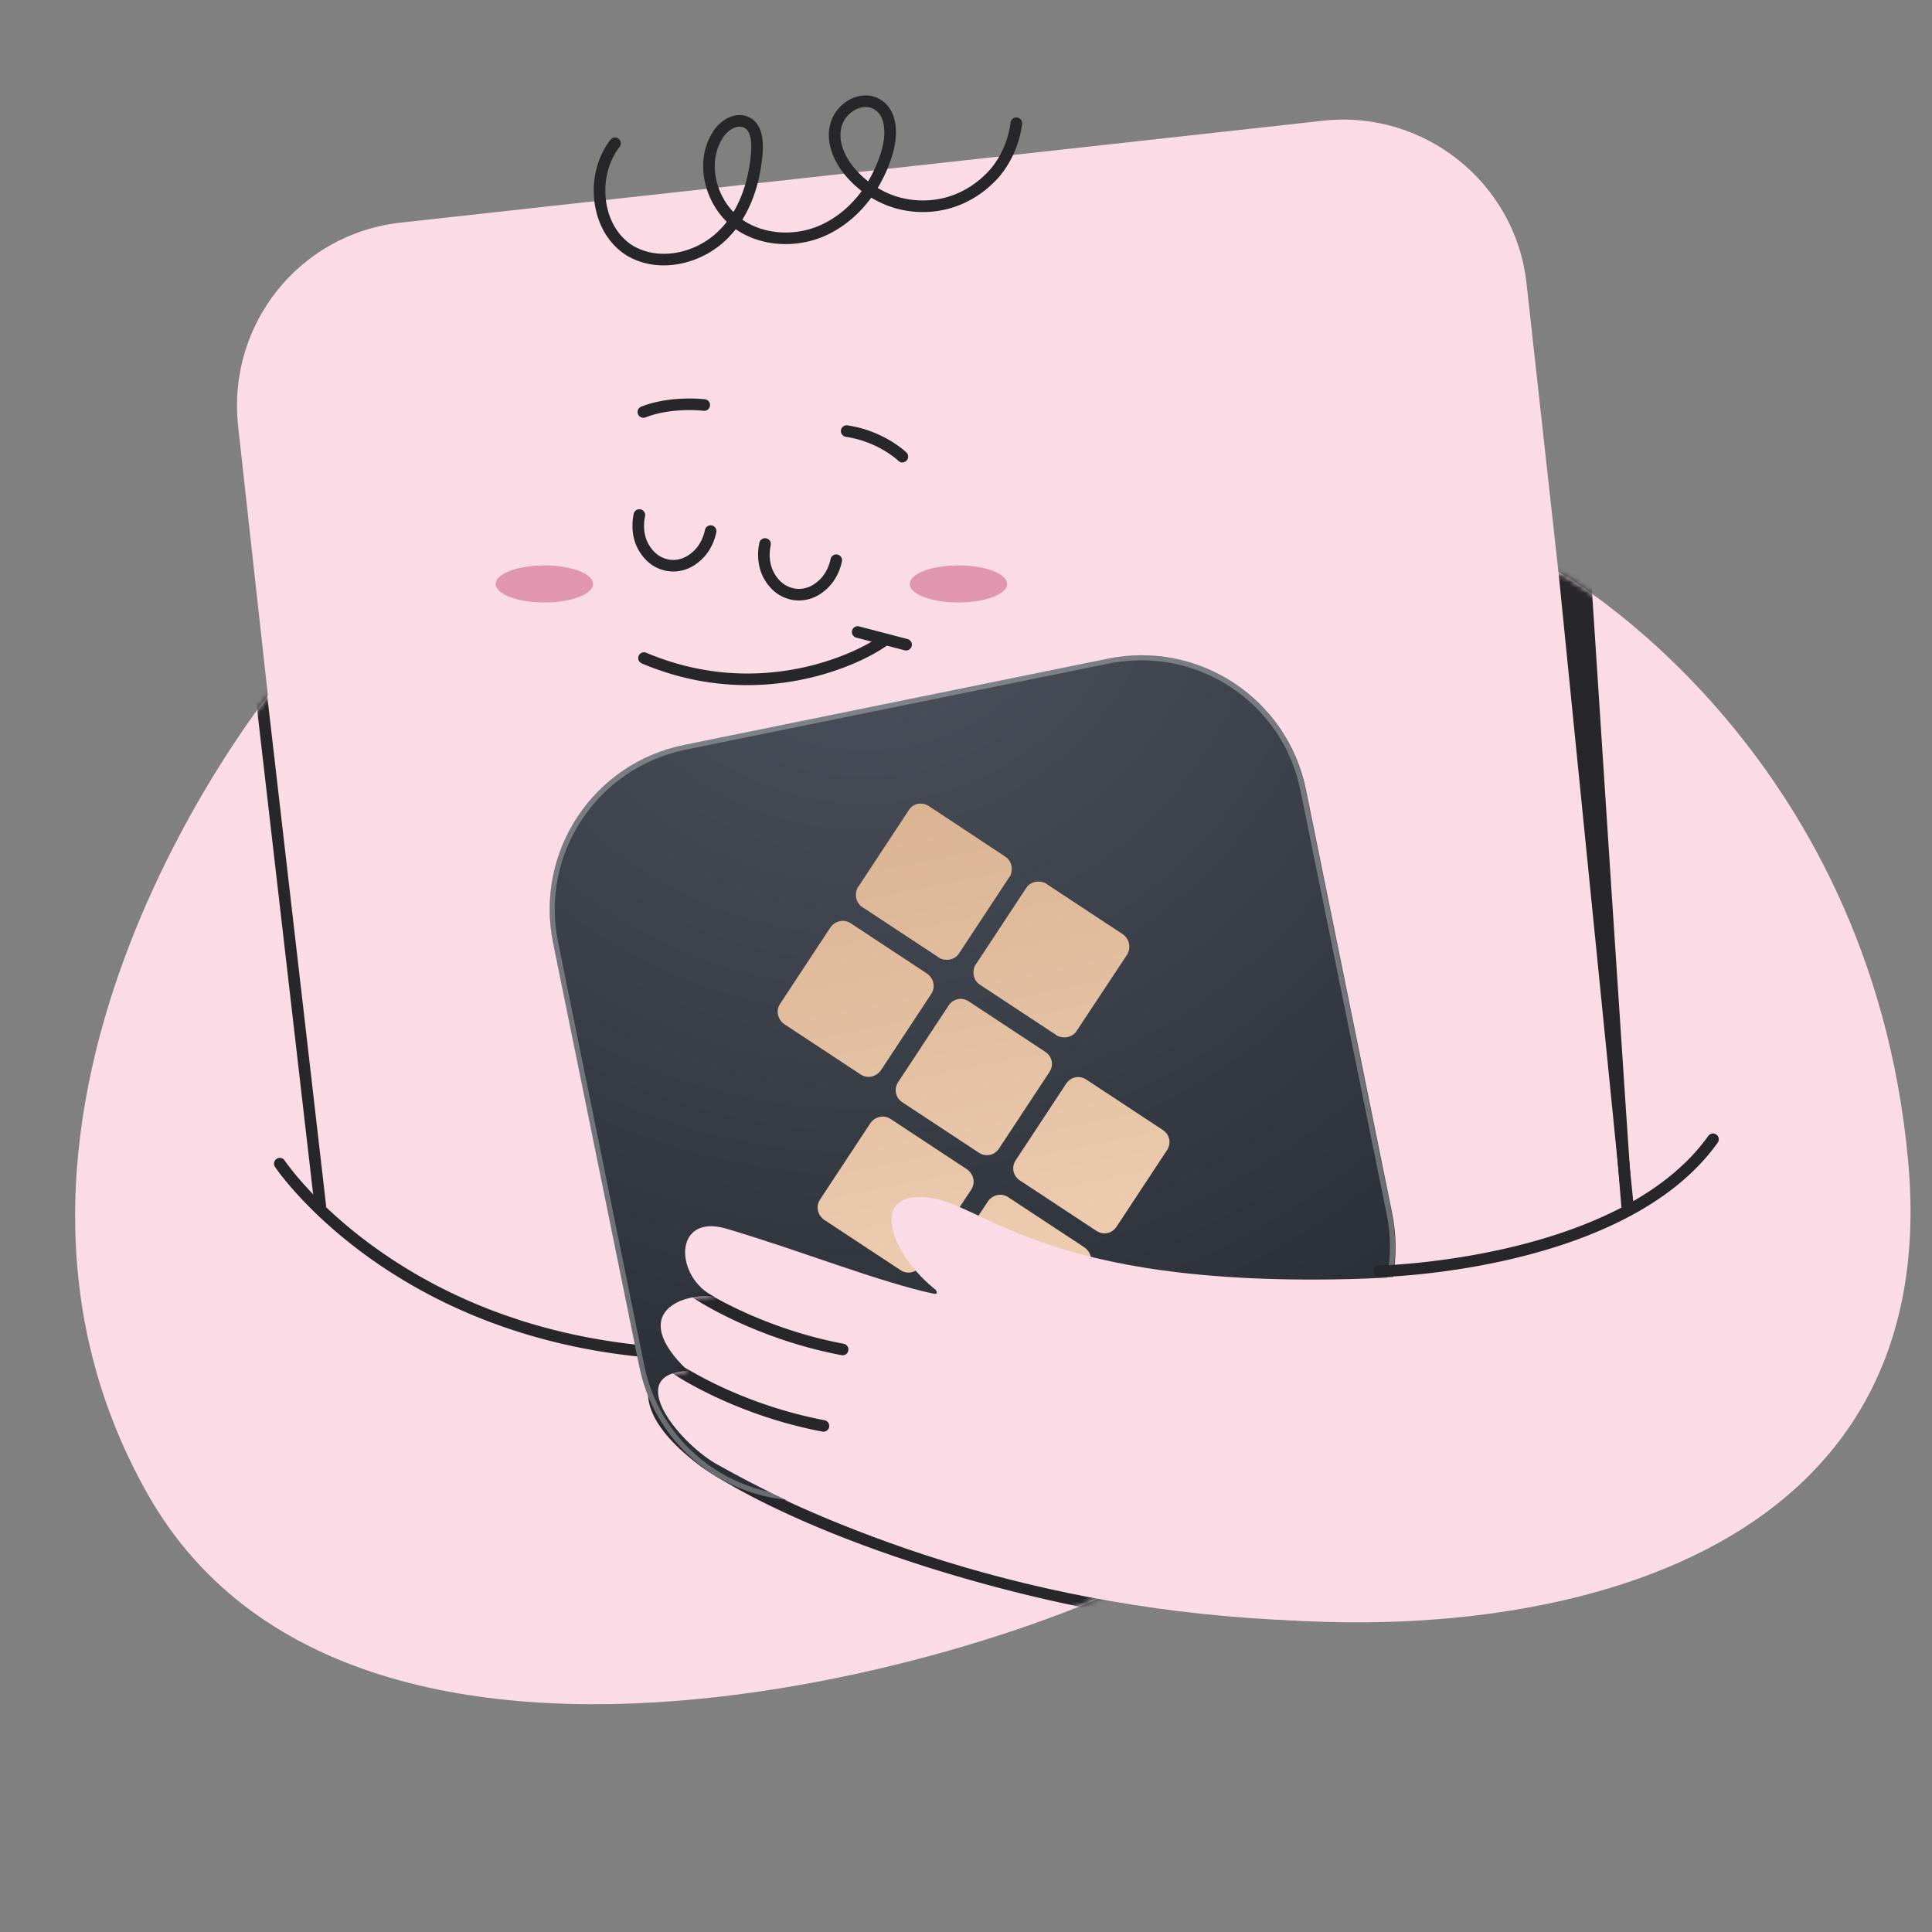
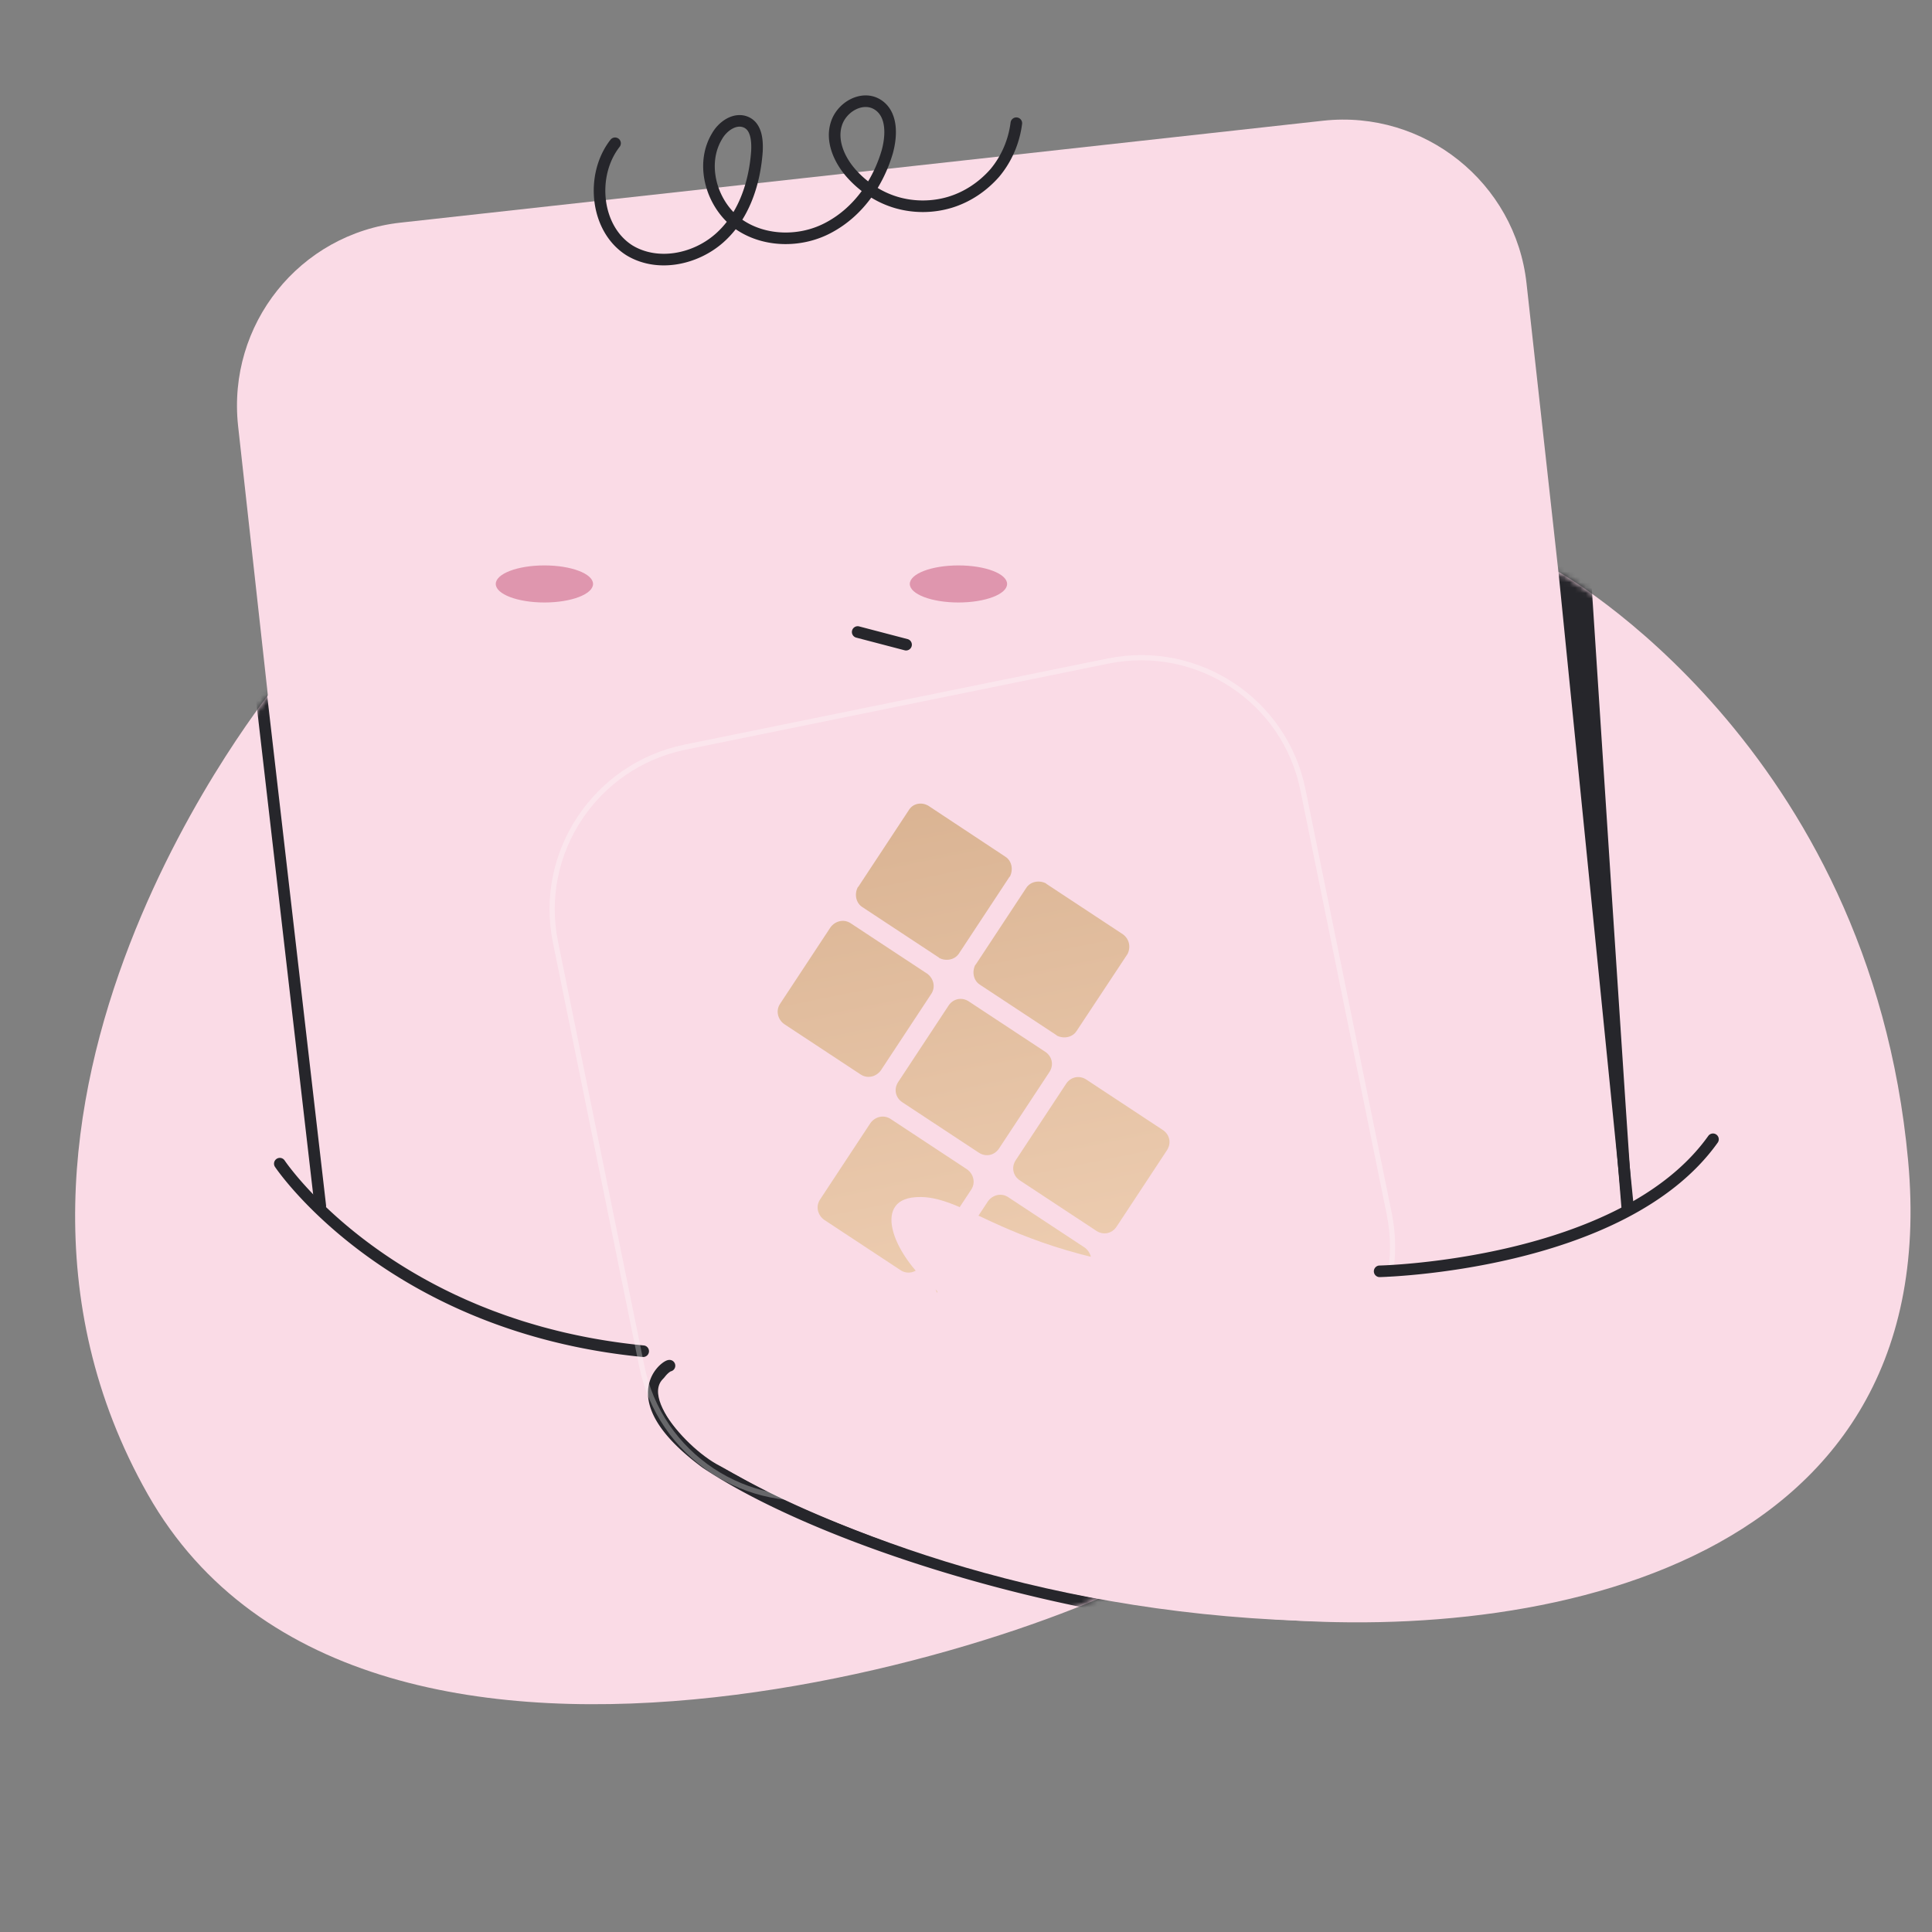
<svg xmlns="http://www.w3.org/2000/svg" width="360" height="360" fill="none">
  <rect width="100%" height="100%" fill="#808080" stroke="none" />
  <path d="M290.379 106.545s58.052 32.263 65.173 109.736c7.122 77.474-72.402 90.638-124.519 84.812l59.346-194.548zM51.484 127.586s-64.849 78.661-23.954 150.847c40.895 72.187 176.204 25.141 193.577 10.683l-101.428-40.14s-38.198.216-58.052-29.673l-10.143-91.717z" fill="#FADBE6" />
  <path d="M275.275 281.994l-171.888 18.991c-18.775 2.05-35.824-11.545-37.874-30.32L44.364 79.355C42.314 60.47 55.802 43.53 74.684 41.48l171.889-18.99c18.775-2.05 35.823 11.545 37.874 30.32l21.148 191.311c2.05 18.883-11.545 35.823-30.32 37.873z" fill="#FADBE6" />
  <mask id="a" style="mask-type:luminance" maskUnits="userSpaceOnUse" x="14" y="127" width="208" height="191">
-     <path d="M51.484 127.586s-64.849 78.661-23.954 150.847c40.895 72.187 176.204 25.141 193.577 10.683l-101.428-40.14s-38.198.216-58.052-29.673l-10.143-91.717z" fill="#fff" />
+     <path d="M51.484 127.586s-64.849 78.661-23.954 150.847c40.895 72.187 176.204 25.141 193.577 10.683l-101.428-40.14s-38.198.216-58.052-29.673l-10.143-91.717" fill="#fff" />
  </mask>
  <g mask="url(#a)" fill-rule="evenodd" clip-rule="evenodd" fill="#26262B">
    <path d="M53.029 216.223a1.079 1.079 0 0 0-1.796 1.196l.898-.598-.898.599.002.002.004.006.013.02.05.073.189.269c.167.233.414.572.745 1.001.66.859 1.653 2.084 2.99 3.564 2.677 2.96 6.738 6.945 12.299 11.073 11.126 8.26 28.25 17.086 52.264 19.428a1.08 1.08 0 0 0 .209-2.148c-23.57-2.299-40.329-10.952-51.187-19.013-5.432-4.032-9.389-7.917-11.983-10.787a56.78 56.78 0 0 1-2.882-3.433 33.078 33.078 0 0 1-.867-1.179 1.84 1.84 0 0 1-.04-.058l-.008-.013-.002-.002z" />
    <path d="M48.23 125.543a1.08 1.08 0 0 1 1.196.948l11.33 98.084a1.078 1.078 0 1 1-2.144.247l-11.33-98.083a1.08 1.08 0 0 1 .949-1.196z" />
  </g>
  <mask id="b" style="mask-type:luminance" maskUnits="userSpaceOnUse" x="14" y="127" width="208" height="191">
    <path d="M51.484 127.586s-64.849 78.661-23.954 150.847c40.895 72.187 176.204 25.141 193.577 10.683l-101.428-40.14s-38.198.216-58.052-29.673l-10.143-91.717z" fill="#fff" />
  </mask>
  <g mask="url(#b)">
    <path fill-rule="evenodd" clip-rule="evenodd" d="M124.052 253.583c.113-.055.384-.183.698-.183a1.079 1.079 0 0 1 .223 2.135c-.04.022-.102.059-.183.117-.2.141-.465.371-.734.688a4.872 4.872 0 0 0-1.143 2.828c-.176 2.48 1.325 6.696 9.255 12.556 16.021 10.672 46.06 21.418 75.858 26.797a1.078 1.078 0 1 1-.383 2.123c-29.967-5.409-60.339-16.236-76.694-27.139l-.042-.03c-8.13-6.002-10.403-10.844-10.147-14.459a7.03 7.03 0 0 1 1.649-4.071 6.266 6.266 0 0 1 1.133-1.054c.173-.122.346-.228.51-.308zm.975 1.927a.094.094 0 0 1-.022.009l.022-.009z" fill="#26262B" />
  </g>
  <mask id="c" style="mask-type:luminance" maskUnits="userSpaceOnUse" x="231" y="106" width="125" height="197">
    <path d="M290.379 106.545s58.052 32.263 65.173 109.736c7.122 77.474-72.402 90.638-124.519 84.812l59.346-194.548z" fill="#fff" />
  </mask>
  <g mask="url(#c)" fill="#26262B">
    <path d="M296.422 106.761s7.661 118.153 7.769 117.613c.216-.539-2.05.756-2.05.756l-9.927-121.067 4.208 2.698z" />
    <path fill-rule="evenodd" clip-rule="evenodd" d="M290.703 98.782a1.079 1.079 0 0 1 1.181.966l12.517 124.843a1.079 1.079 0 1 1-2.147.215L289.737 99.963a1.079 1.079 0 0 1 .966-1.181z" />
  </g>
-   <path fill-rule="evenodd" clip-rule="evenodd" d="M119.362 94.915c.583.123.956.695.833 1.278-.388 1.846-.179 3.728.64 5.183.851 1.513 2.026 2.474 3.515 2.824l.015.004c1.383.345 2.986.005 4.251-.989l.014-.011.014-.011c1.374-1.007 2.326-2.593 2.712-4.423a1.079 1.079 0 1 1 2.111.444c-.476 2.265-1.677 4.342-3.532 5.709-1.752 1.37-4.024 1.889-6.086 1.376-2.176-.514-3.805-1.926-4.895-3.865-1.123-1.996-1.345-4.431-.87-6.685a1.078 1.078 0 0 1 1.278-.834zm23.414 5.395c.583.123.956.695.833 1.279-.388 1.845-.179 3.727.64 5.183.851 1.513 2.026 2.473 3.515 2.824l.015.003c1.383.346 2.986.006 4.251-.988l.014-.012.014-.01c1.374-1.007 2.326-2.594 2.712-4.424a1.078 1.078 0 1 1 2.111.445c-.476 2.265-1.677 4.342-3.532 5.709-1.752 1.37-4.024 1.889-6.086 1.376-2.176-.515-3.804-1.927-4.895-3.865-1.123-1.997-1.345-4.431-.87-6.686a1.08 1.08 0 0 1 1.278-.834zm-15.2-23.883c-2.108.065-4.805.38-7.291 1.344a1.079 1.079 0 1 1-.78-2.012c2.801-1.087 5.768-1.42 8.004-1.489a30.597 30.597 0 0 1 2.753.037 23.114 23.114 0 0 1 1.012.082l.059.007.017.002h.005l.002.001-.132 1.066.133-1.066a1.079 1.079 0 1 1-.267 2.142l-.01-.002-.044-.005-.184-.018a20.643 20.643 0 0 0-.72-.055 28.46 28.46 0 0 0-2.557-.034zm29.126 3.738c.088-.59.637-.995 1.227-.907a21.998 21.998 0 0 1 8.001 2.88c.936.56 1.663 1.09 2.16 1.484a14.346 14.346 0 0 1 .726.618l.043.04.013.012.005.004.001.002s.001.001-.751.775l.752-.774a1.079 1.079 0 1 1-1.503 1.548l-.004-.003-.024-.023a12.165 12.165 0 0 0-.6-.508 17.887 17.887 0 0 0-1.926-1.324 19.849 19.849 0 0 0-7.213-2.597 1.078 1.078 0 0 1-.907-1.227zm8.847 38.588a1.08 1.08 0 0 1-.242 1.507c-5.276 3.817-24.126 12.503-45.725 3.356a1.078 1.078 0 1 1 .842-1.987c20.699 8.766 38.751.403 43.618-3.118a1.08 1.08 0 0 1 1.507.242z" fill="#26262B" />
  <path fill-rule="evenodd" clip-rule="evenodd" d="M158.774 117.493c.151-.576.74-.921 1.317-.77l9.064 2.374a1.08 1.08 0 0 1-.547 2.087l-9.064-2.373a1.08 1.08 0 0 1-.77-1.318zm-.291-99.015c1.692-.854 3.774-1.034 5.57.071 1.764 1.086 2.553 2.863 2.797 4.673.241 1.797-.033 3.732-.488 5.381l-.006.02a27.46 27.46 0 0 1-2.812 6.401 16.3 16.3 0 0 0 3.706 1.646c3.035.91 6.38.91 9.415 0 3.025-.907 5.765-2.727 7.906-5.17 2.019-2.427 3.336-5.466 3.742-8.713a1.08 1.08 0 0 1 2.142.268c-.457 3.654-1.942 7.085-4.235 9.836l-.016.02c-2.39 2.731-5.474 4.793-8.919 5.826a18.725 18.725 0 0 1-10.655 0 18.452 18.452 0 0 1-4.282-1.914c-1.92 2.633-4.36 4.88-7.3 6.468-5.486 3.02-12.748 3.006-17.959-.582a18.446 18.446 0 0 1-2.346 2.494c-4.796 4.225-12.32 5.81-17.996 2.38l-.015-.01c-3.518-2.205-5.485-6.039-5.974-10.035-.488-3.994.481-8.283 3-11.505a1.078 1.078 0 1 1 1.7 1.33c-2.121 2.712-2.986 6.408-2.558 9.913.428 3.5 2.127 6.677 4.971 8.465 4.682 2.823 11.18 1.6 15.446-2.157a16.389 16.389 0 0 0 2.11-2.254c-4.269-4.184-5.912-11.234-2.762-16.469.632-1.129 1.635-2.168 2.812-2.797 1.193-.637 2.667-.898 4.085-.227 1.304.615 1.962 1.784 2.28 2.943.315 1.15.335 2.418.279 3.485l-.001.02c-.313 4.375-1.456 8.884-3.797 12.653 4.467 3.068 10.838 3.133 15.688.46l.008-.004c2.61-1.41 4.805-3.416 6.549-5.794a20.206 20.206 0 0 1-2.856-2.689l-.002-.002c-2.263-2.603-4.046-6.438-2.916-10.087.578-1.922 2.004-3.494 3.689-4.344zm3.281 15.318a25.257 25.257 0 0 0 2.52-5.776c.407-1.478.616-3.1.427-4.51-.188-1.4-.748-2.482-1.789-3.123-1.01-.622-2.273-.585-3.467.017-1.2.606-2.201 1.73-2.595 3.043l-.003.01c-.809 2.607.429 5.675 2.48 8.034a18.1 18.1 0 0 0 2.427 2.305zm-25.101 5.718c1.986-3.326 3.014-7.336 3.304-11.373.051-.98.017-1.974-.207-2.79-.221-.81-.588-1.312-1.118-1.562h-.002c-.632-.3-1.369-.237-2.146.178-.785.42-1.504 1.154-1.952 1.96l-.02.034c-2.49 4.121-1.33 9.933 2.141 13.553z" fill="#26262B" />
  <path d="M101.443 112.264c5.005 0 9.063-1.546 9.063-3.453 0-1.907-4.058-3.453-9.063-3.453-5.006 0-9.064 1.546-9.064 3.453 0 1.907 4.058 3.453 9.064 3.453zm77.15 0c5.006 0 9.064-1.546 9.064-3.453 0-1.907-4.058-3.453-9.064-3.453s-9.064 1.546-9.064 3.453c0 1.907 4.058 3.453 9.064 3.453z" fill="#DF96AE" />
-   <path d="M127.448 138.808l78.985-16.078c16.94-3.453 33.449 7.445 36.902 24.386l16.077 78.984c3.453 16.941-7.445 33.45-24.385 36.903l-78.985 16.077c-16.94 3.453-33.45-7.445-36.902-24.385l-16.078-78.985c-3.453-16.941 7.445-33.45 24.386-36.902z" fill="url(#paint0_radial_348_6925)" />
  <path fill-rule="evenodd" clip-rule="evenodd" d="M172.983 150.138l14.351 9.495c1.187.755 1.511 2.374.863 3.669l-.107.108-9.388 14.243c-.755 1.187-2.374 1.51-3.669.863l-.108-.108-14.243-9.387c-1.187-.756-1.51-2.374-.863-3.669l.108-.108 9.388-14.243c.755-1.295 2.373-1.619 3.668-.863zm3.777 37.226c.863-1.295 2.482-1.619 3.776-.755l14.243 9.387c1.295.863 1.619 2.482.756 3.777l-9.388 14.243c-.863 1.295-2.481 1.618-3.776.755l-14.243-9.387c-1.295-.864-1.619-2.482-.756-3.777l9.388-14.243zm11.114 35.716c-1.295-.864-2.914-.432-3.777.755l-9.387 14.243c-.864 1.295-.432 2.913.755 3.776l14.243 9.388c1.295.863 2.913.432 3.777-.755l9.387-14.243c.863-1.295.432-2.914-.755-3.777l-14.243-9.387zm22.228-45.319l-9.496 14.351c-.755 1.187-2.374 1.51-3.668.863l-.108-.108-14.243-9.388c-1.187-.755-1.511-2.373-.864-3.668l.108-.108 9.388-14.243c.755-1.187 2.374-1.511 3.668-.863l.108.107 14.243 9.388c1.187.863 1.511 2.374.864 3.669zm-36.579 7.445c.863-1.295.431-2.914-.756-3.777l-14.243-9.387c-1.294-.863-2.913-.432-3.776.755l-9.388 14.243c-.863 1.295-.431 2.914.756 3.777l14.243 9.387c1.295.863 2.913.432 3.776-.755l9.388-14.243zm43.161 25.357c1.294.863 1.618 2.482.755 3.776l-9.388 14.244c-.863 1.294-2.481 1.618-3.776.755l-14.243-9.388c-1.295-.863-1.619-2.481-.756-3.776l9.388-14.243c.863-1.295 2.482-1.619 3.777-.756l14.243 9.388zm-35.716 11.114c.863-1.295.432-2.914-.755-3.777l-14.243-9.387c-1.295-.864-2.914-.432-3.777.755l-9.387 14.243c-.864 1.295-.432 2.913.755 3.777l14.243 9.387c1.295.863 2.913.432 3.777-.755l9.387-14.243z" fill="url(#paint1_linear_348_6925)" />
  <path d="M127.555 139.24l78.985-16.078c16.617-3.345 32.91 7.338 36.255 24.063l16.077 78.984c3.345 16.617-7.337 32.91-24.062 36.255l-78.984 16.077c-16.617 3.345-32.911-7.337-36.256-24.062l-16.077-78.984c-3.345-16.617 7.445-32.802 24.062-36.255z" stroke="#fff" stroke-width=".967" opacity=".3" />
  <path d="M325.124 207.65c-20.717 23.307-42.729 30.321-76.934 30.753-58.051.755-65.928-16.186-77.582-15.323-8.308.54-3.992 11.222 3.885 17.373.324.215.108.647-.324.647-9.603-1.942-26.004-8.416-38.953-12.193-9.927-2.805-9.495 9.28-2.05 12.733-5.611-.864-16.509 2.805-4.963 13.811-12.517.54-1.079 14.135 5.934 17.696 25.681 14.459 66.576 29.026 117.614 29.026 42.082-.108 78.337-43.809 73.373-94.523z" fill="#FADBE6" />
  <mask id="d" style="mask-type:luminance" maskUnits="userSpaceOnUse" x="122" y="203" width="204" height="100">
-     <path d="M324.693 203.01c-20.718 23.307-42.298 34.96-76.503 35.392-58.051.755-65.928-16.186-77.582-15.322-8.308.539-3.992 11.221 3.885 17.372.324.216.108.647-.324.647-9.603-1.942-26.004-8.416-38.953-12.193-9.927-2.805-9.495 9.28-2.05 12.733-5.611-.863-16.509 2.805-4.963 13.811-12.517.54-1.079 14.135 5.934 17.696 25.681 14.459 66.576 29.026 117.614 29.026 42.082-.108 78.337-43.808 73.373-94.522-.215-3.022-.431-4.64-.431-4.64z" fill="#fff" />
-   </mask>
+     </mask>
  <g mask="url(#d)">
    <path fill-rule="evenodd" clip-rule="evenodd" d="M126.547 254.129l.005.003.02.014.088.059c.08.052.201.132.362.234.323.206.806.507 1.438.878a70.899 70.899 0 0 0 5.505 2.894c4.753 2.25 11.543 4.886 19.688 6.43a1.079 1.079 0 0 1-.402 2.12c-8.365-1.586-15.332-4.291-20.209-6.6a73.038 73.038 0 0 1-5.674-2.983c-.657-.386-1.163-.7-1.507-.919-.172-.11-.303-.196-.393-.256l-.103-.068-.027-.019-.008-.005-.003-.002s-.001-.001.61-.891l-.611.89a1.08 1.08 0 0 1 1.221-1.779zm3.561-14.243l.004.003.021.013.088.059a45.278 45.278 0 0 0 1.8 1.113 70.844 70.844 0 0 0 5.504 2.894c4.754 2.25 11.544 4.886 19.688 6.429a1.079 1.079 0 1 1-.402 2.121c-8.365-1.586-15.332-4.291-20.209-6.6a72.984 72.984 0 0 1-5.673-2.983 46.317 46.317 0 0 1-1.9-1.175l-.103-.068-.028-.019-.008-.006-.002-.001s-.001-.001.609-.891l-.61.89a1.079 1.079 0 1 1 1.221-1.779z" fill="#26262B" />
  </g>
  <path fill-rule="evenodd" clip-rule="evenodd" d="M319.816 211.411a1.08 1.08 0 0 1 .253 1.505c-8.656 12.151-24.53 18.377-38.018 21.586-6.774 1.612-13.014 2.479-17.559 2.942-2.274.232-4.126.364-5.412.437-.643.037-1.145.059-1.488.072l-.391.014-.103.003h-.034l-.002.001-.024-1.079.023 1.079a1.08 1.08 0 0 1-.046-2.158h.006l.022-.001.094-.002.373-.013c.329-.013.818-.034 1.447-.07 1.258-.072 3.078-.201 5.316-.43 4.478-.457 10.62-1.31 17.279-2.894 13.38-3.184 28.581-9.259 36.759-20.739a1.08 1.08 0 0 1 1.505-.253z" fill="#26262B" />
  <defs>
    <radialGradient id="paint0_radial_348_6925" cx="0" cy="0" r="1" gradientUnits="userSpaceOnUse" gradientTransform="rotate(78.501 19.791 147.577) scale(180.61)">
      <stop stop-color="#4E5460" />
      <stop offset=".948" stop-color="#2B2F36" />
    </radialGradient>
    <linearGradient id="paint1_linear_348_6925" x1="193.008" y1="257.667" x2="169.829" y2="143.704" gradientUnits="userSpaceOnUse">
      <stop stop-color="#F1D2B7" />
      <stop offset="1" stop-color="#D9B291" />
    </linearGradient>
  </defs>
</svg>